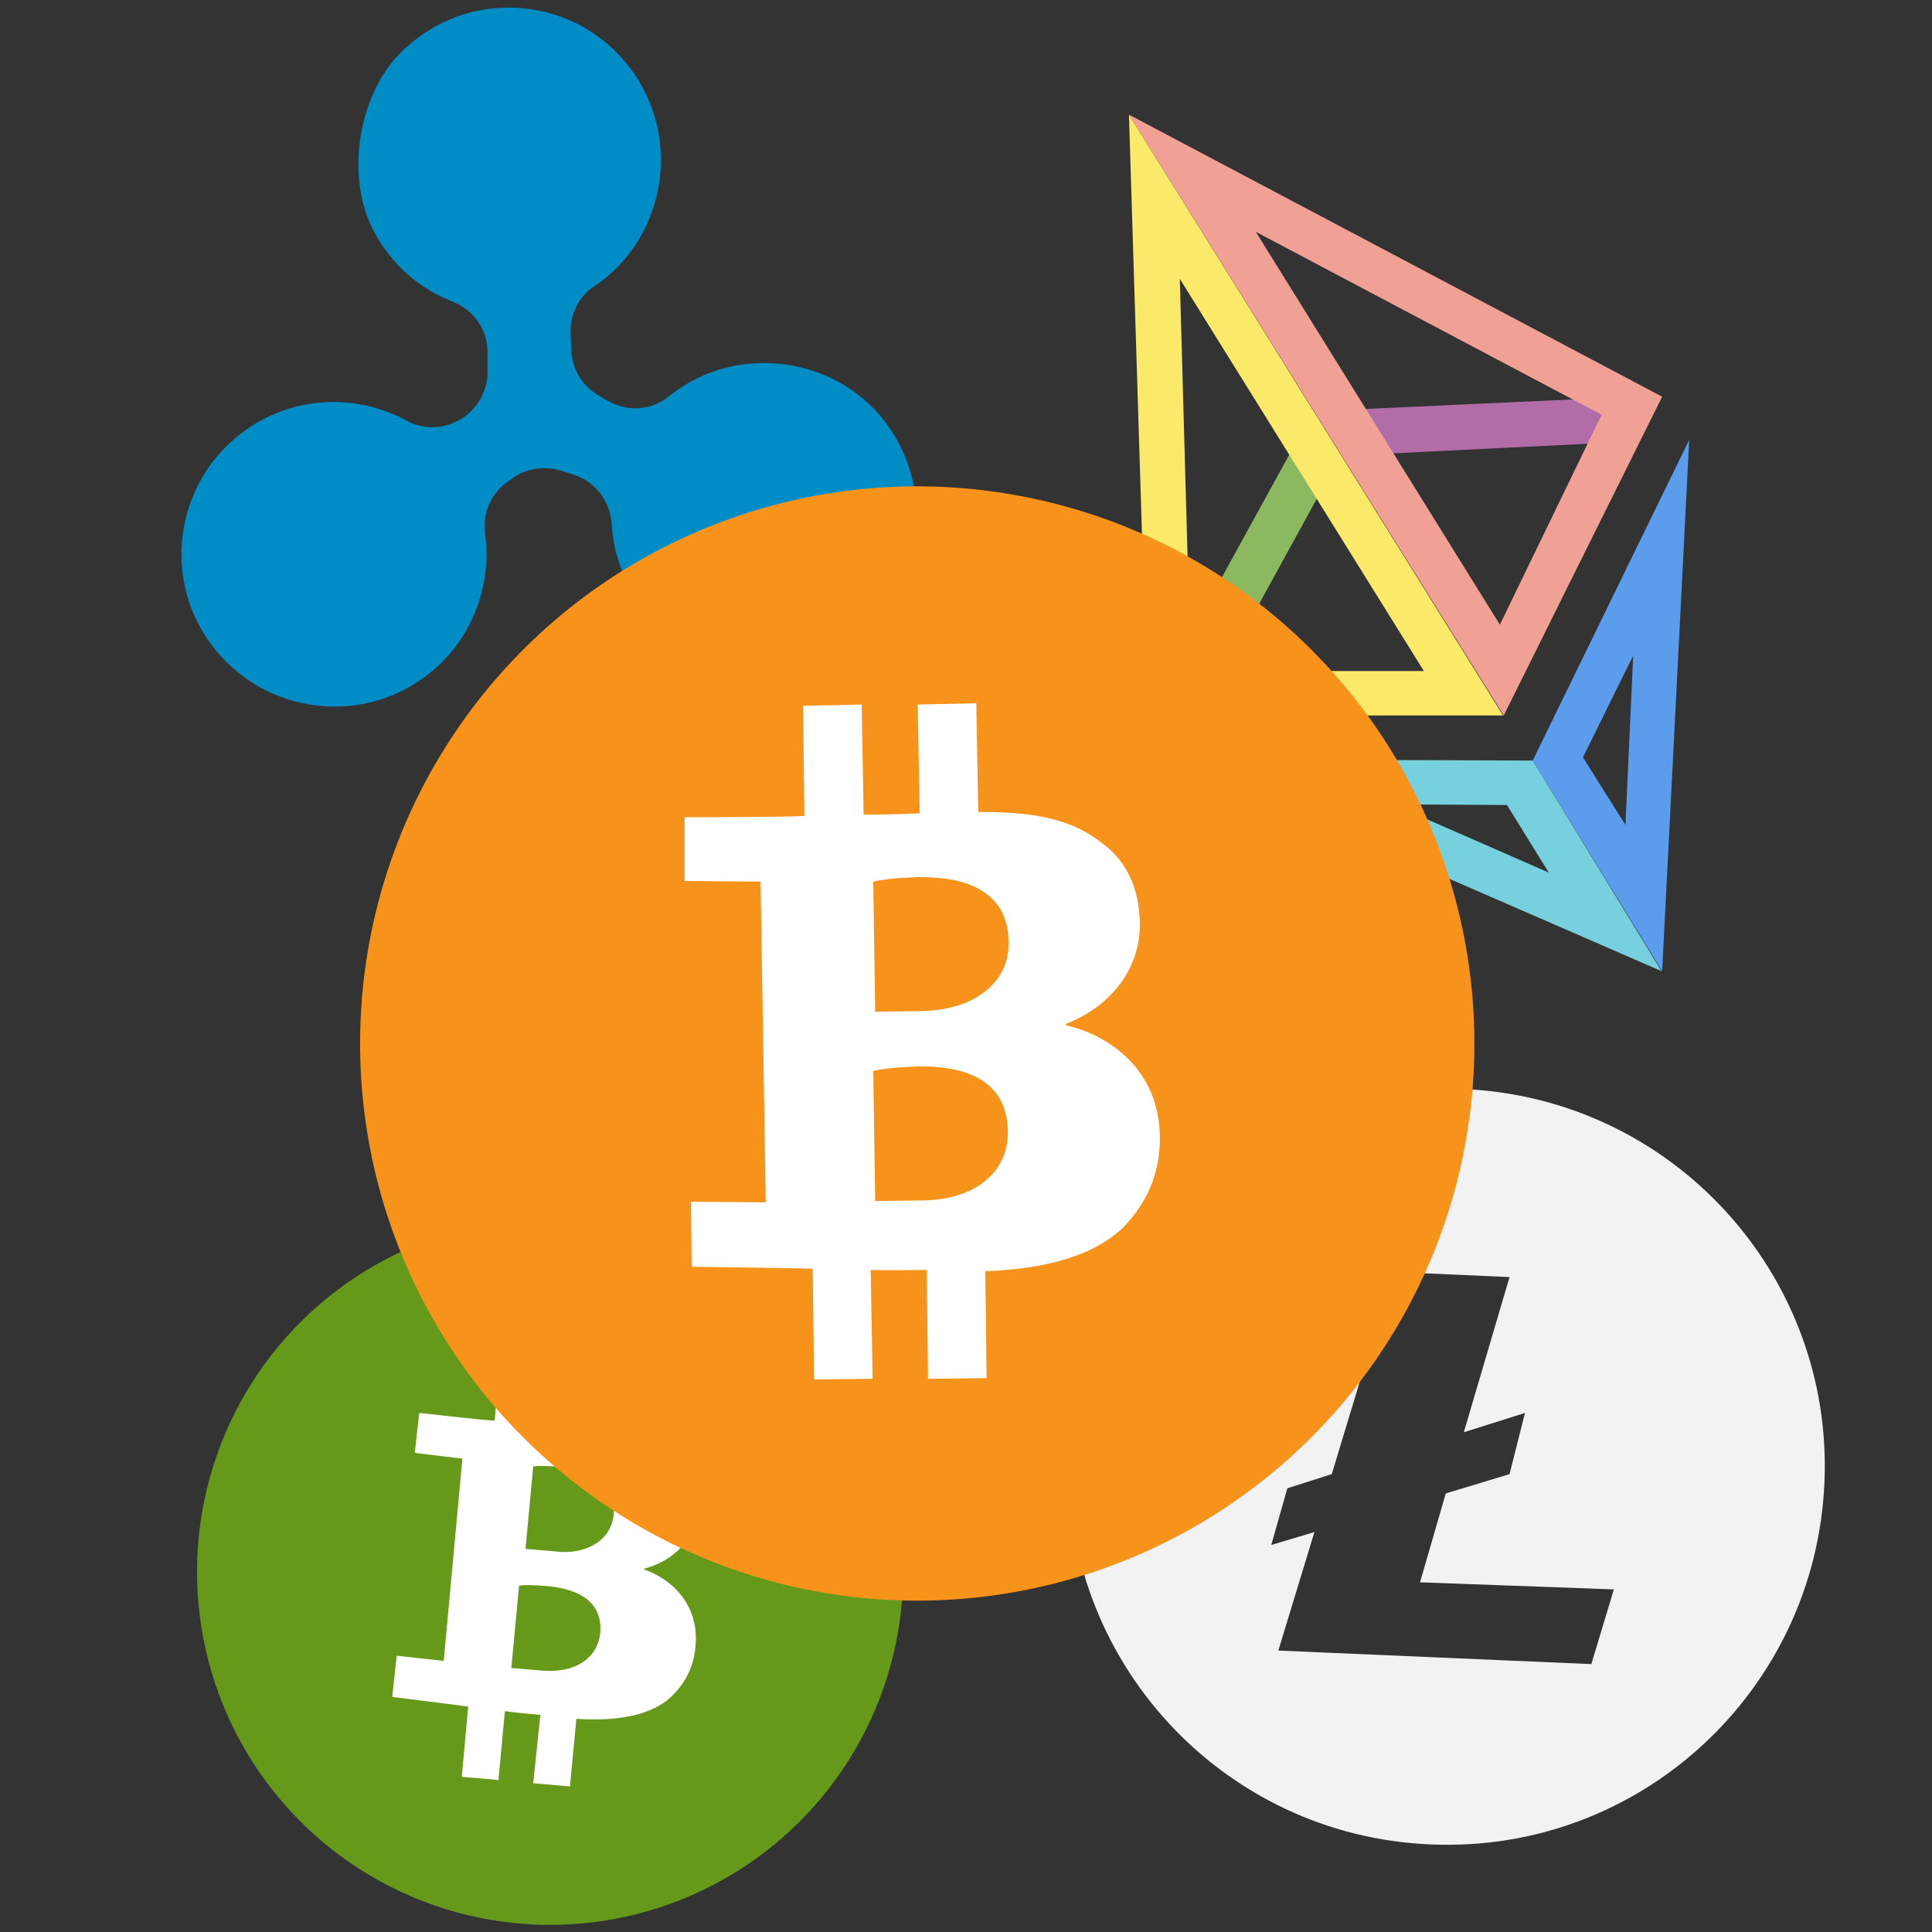
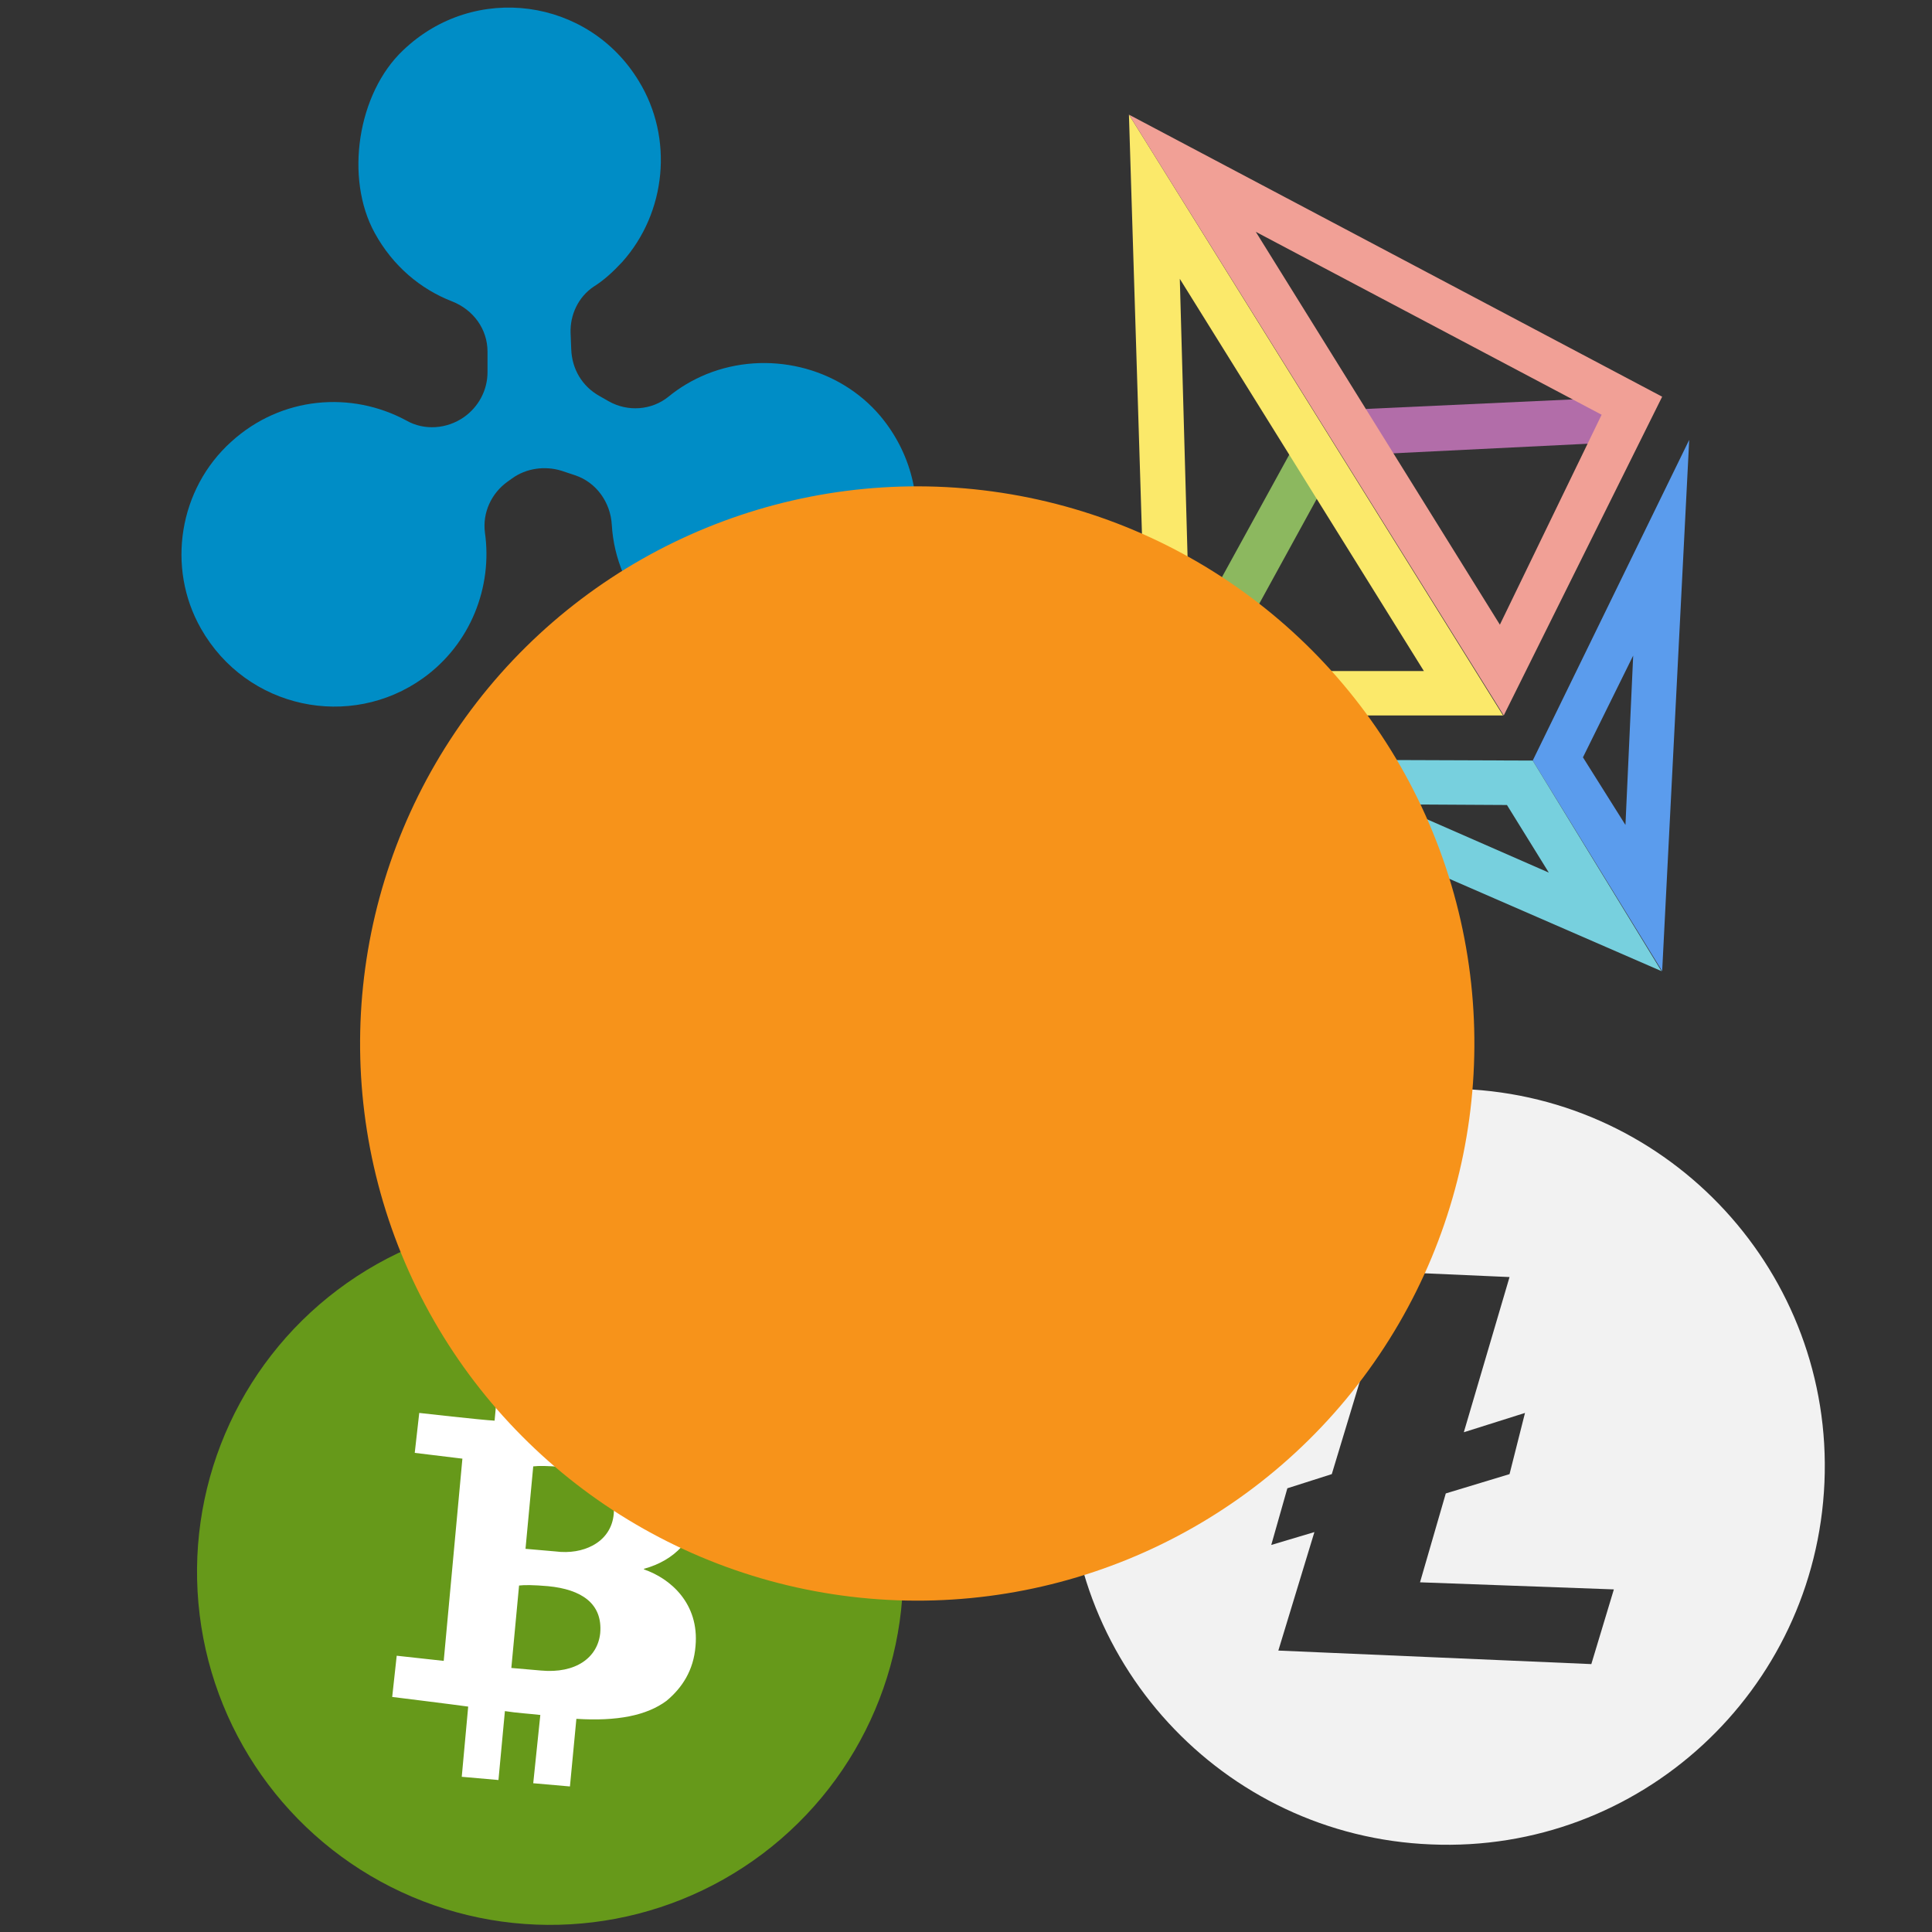
<svg xmlns="http://www.w3.org/2000/svg" version="1.1" id="Logo" x="0px" y="0px" width="300px" height="300px" viewBox="0 0 300 300" style="enable-background:new 0 0 300 300;" xml:space="preserve">
  <rect x="0" y="0" width="300" height="300" fill="#333333" stroke="none" />
  <style type="text/css">
	.st0{fill:#8CB85F;}
	.st1{fill:#B26DA9;}
	.st2{fill:#FBE96A;}
	.st3{fill:#F1A096;}
	.st4{fill:#5B9CED;}
	.st5{fill:#77D0DE;}
	.st6{fill:#008DC6;}
	.st7{fill:#66991A;}
	.st8{fill:#FFFFFF;}
	.st9{fill:#F2F2F2;}
	.st10{fill:#F7931A;}
</style>
  <g>
    <polygon class="st0" points="200.8,69.5 182.5,102.8 185,105.9 189.8,104.2 206.2,74.3  " />
    <polygon class="st1" points="212.1,63.5 246.8,61.9 250.6,64.4 246.6,68.9 212.1,70.6  " />
    <path class="st2" d="M175.3,17.8l2.9,93.3h55.2L175.3,17.8z M183.2,43.3l37.9,60.9h-36.2L183.2,43.3z" />
    <path class="st3" d="M175.3,17.8l58.2,93.3l24.6-49.5L175.3,17.8z M232.9,97l-37.9-61l53.7,28.4L232.9,97z" />
    <path class="st4" d="M238,118.1l20.1,32.7l4.2-82.5L238,118.1z M252.4,128.1l-6.6-10.5l7.8-15.8L252.4,128.1z" />
    <path class="st5" d="M238,118.1l-55.6-0.2l75.6,32.9L238,118.1z M234,125l6.5,10.5l-24.2-10.6L234,125z" />
  </g>
  <path class="st6" d="M109.7,58.1c-2.2,0.9-4.2,2.1-5.9,3.5c-2.6,2.1-6.3,2.4-9.3,0.7l-1.4-0.8c-2.7-1.5-4.3-4.2-4.4-7.3l-0.1-2.5  c-0.1-2.8,1.2-5.6,3.6-7.2c1.6-1,3-2.3,4.4-3.8c6.9-7.7,8-19.3,2.6-28.1C91.4-0.3,73.7-2.8,62.6,7.8c-7.1,6.7-9.1,19.9-4.4,28.4  c2.8,5.1,7.1,8.7,12,10.6c3.3,1.3,5.5,4.3,5.5,7.8l0,3.2c0,2.8-1.4,5.4-3.7,7l0,0c-2.6,1.8-6.1,2.1-8.9,0.5  c-8.5-4.6-19.4-3.8-27.2,3.3c-8.1,7.3-10.1,19.5-4.7,29c7.1,12.5,23.2,15.8,34.5,7.7c7.4-5.3,10.8-14.2,9.6-22.6  c-0.4-3.1,1-6.1,3.5-7.9l0.7-0.5c2.2-1.6,5.1-2,7.7-1.2l2.1,0.7c3.3,1.1,5.5,4.2,5.7,7.7c0.3,5.2,2.4,10.3,6.3,14.6  c6.6,7.1,19.7,9.4,28.3,4.8c13.6-7.2,16.8-24.7,7.1-36.3C130.2,56.9,119.1,54.3,109.7,58.1z" />
  <g>
    <ellipse transform="matrix(0.993 -0.122 0.122 0.993 -29.051 12.184)" class="st7" cx="85.3" cy="244" rx="54.8" ry="54.8" />
    <path class="st8" d="M105.5,226.4c-2.5-2.5-6.1-3.8-11.7-4.4c0,0-0.1,0-0.1,0l1-10.7l-5.7-0.5l-1,10.7c-1.7-0.1-3.6-0.3-5.5-0.4   l1-10.8l-5.7-0.5l-1,10.8c-2-0.1-11.7-1.2-11.7-1.2l-0.7,6.2l7.4,0.9l-2.9,31.4l-7.3-0.8l-0.7,6.4c0,0,9.7,1.2,11.8,1.5l-1,10.9   l5.7,0.5l1-10.7c1.9,0.3,3.8,0.4,5.5,0.6l-1.1,10.6l5.7,0.5l1-10.5c6.3,0.4,10.9-0.5,14-2.8c2.4-2,4.2-4.7,4.5-8.5   c0.6-6.6-3.9-10.5-8-11.9l0-0.1c4.8-1.3,7.9-4.7,8.3-9C108.7,231.1,107.6,228.3,105.5,226.4z M93.2,253.6c-0.4,3.8-3.8,6.3-9.2,5.8   l-4.6-0.4l1.2-12.8c0.8-0.1,2.2-0.1,4.5,0.1C90.3,246.8,93.6,249,93.2,253.6z M95.3,235.1c-0.2,2.2-1.4,3.9-3.3,4.9   c-1.5,0.8-3.5,1.2-5.8,0.9l0,0l-4.6-0.4l1.2-12.8c0.8-0.1,2.2-0.1,4.5,0.1c0,0,0,0,0.1,0c2.3,0.2,4.2,0.8,5.6,1.8   C94.7,230.8,95.5,232.6,95.3,235.1z" />
  </g>
  <path class="st9" d="M227.1,169.1c-32.4-1.4-59.7,23.8-61.1,56.2s23.8,59.8,56.2,61.1c32.4,1.4,59.7-23.8,61.1-56.2  C284.7,197.8,259.5,170.4,227.1,169.1z M247.1,258.4l-48.6-2.1l5.6-18.4l-6.7,2l2.5-8.8l6.9-2.2l9.5-31.4l18.1,0.8l-7.1,24.1l9.5-3  l-2.4,9.5l-9.9,3l-4,13.8l30.1,1.1L247.1,258.4z" />
  <g>
    <ellipse transform="matrix(0.135 -0.991 0.991 0.135 -37.337 281.282)" class="st10" cx="142.4" cy="162" rx="86.5" ry="86.5" />
-     <path class="st8" d="M171.1,130.9c-4.4-3.5-10.1-4.9-19.1-4.8c0,0-0.1,0-0.1,0l-0.3-16.9l-9.1,0.2l0.3,16.9   c-2.7,0.1-5.7,0.2-8.7,0.2l-0.3-17.1l-9.1,0.2l0.2,17.1c-3.2,0.2-18.6,0.2-18.6,0.2v9.9l11.8,0.1l0.8,49.8l-11.6-0.1l0.1,10.1   c0,0,15.4,0.2,18.8,0.3l0.2,17.2l9.1-0.1l-0.3-16.9c3,0.1,6.1,0,8.7,0l0.2,16.9l9.1-0.1l-0.2-16.6c10-0.4,17-2.6,21.4-6.8   c3.4-3.5,5.8-8.1,5.7-14.1c-0.1-10.4-7.9-15.8-14.6-17.3l0-0.2c7.2-2.8,11.6-8.8,11.5-15.6C176.9,137.6,174.7,133.5,171.1,130.9z    M156.5,175.7c0.1,6.1-4.8,10.6-13.3,10.7l-7.3,0.1l-0.3-20.2c1.3-0.3,3.4-0.6,7.1-0.7C150.8,165.5,156.4,168.3,156.5,175.7z    M156.6,146.3c0.1,3.4-1.5,6.3-4.4,8.2c-2.2,1.5-5.3,2.4-9,2.5h-0.1l-7.2,0.1l-0.3-20.2c1.3-0.3,3.4-0.6,7.1-0.7c0,0,0.1,0,0.1,0   c3.6,0,6.8,0.5,9.1,1.8C154.9,139.6,156.6,142.3,156.6,146.3z" />
  </g>
</svg>